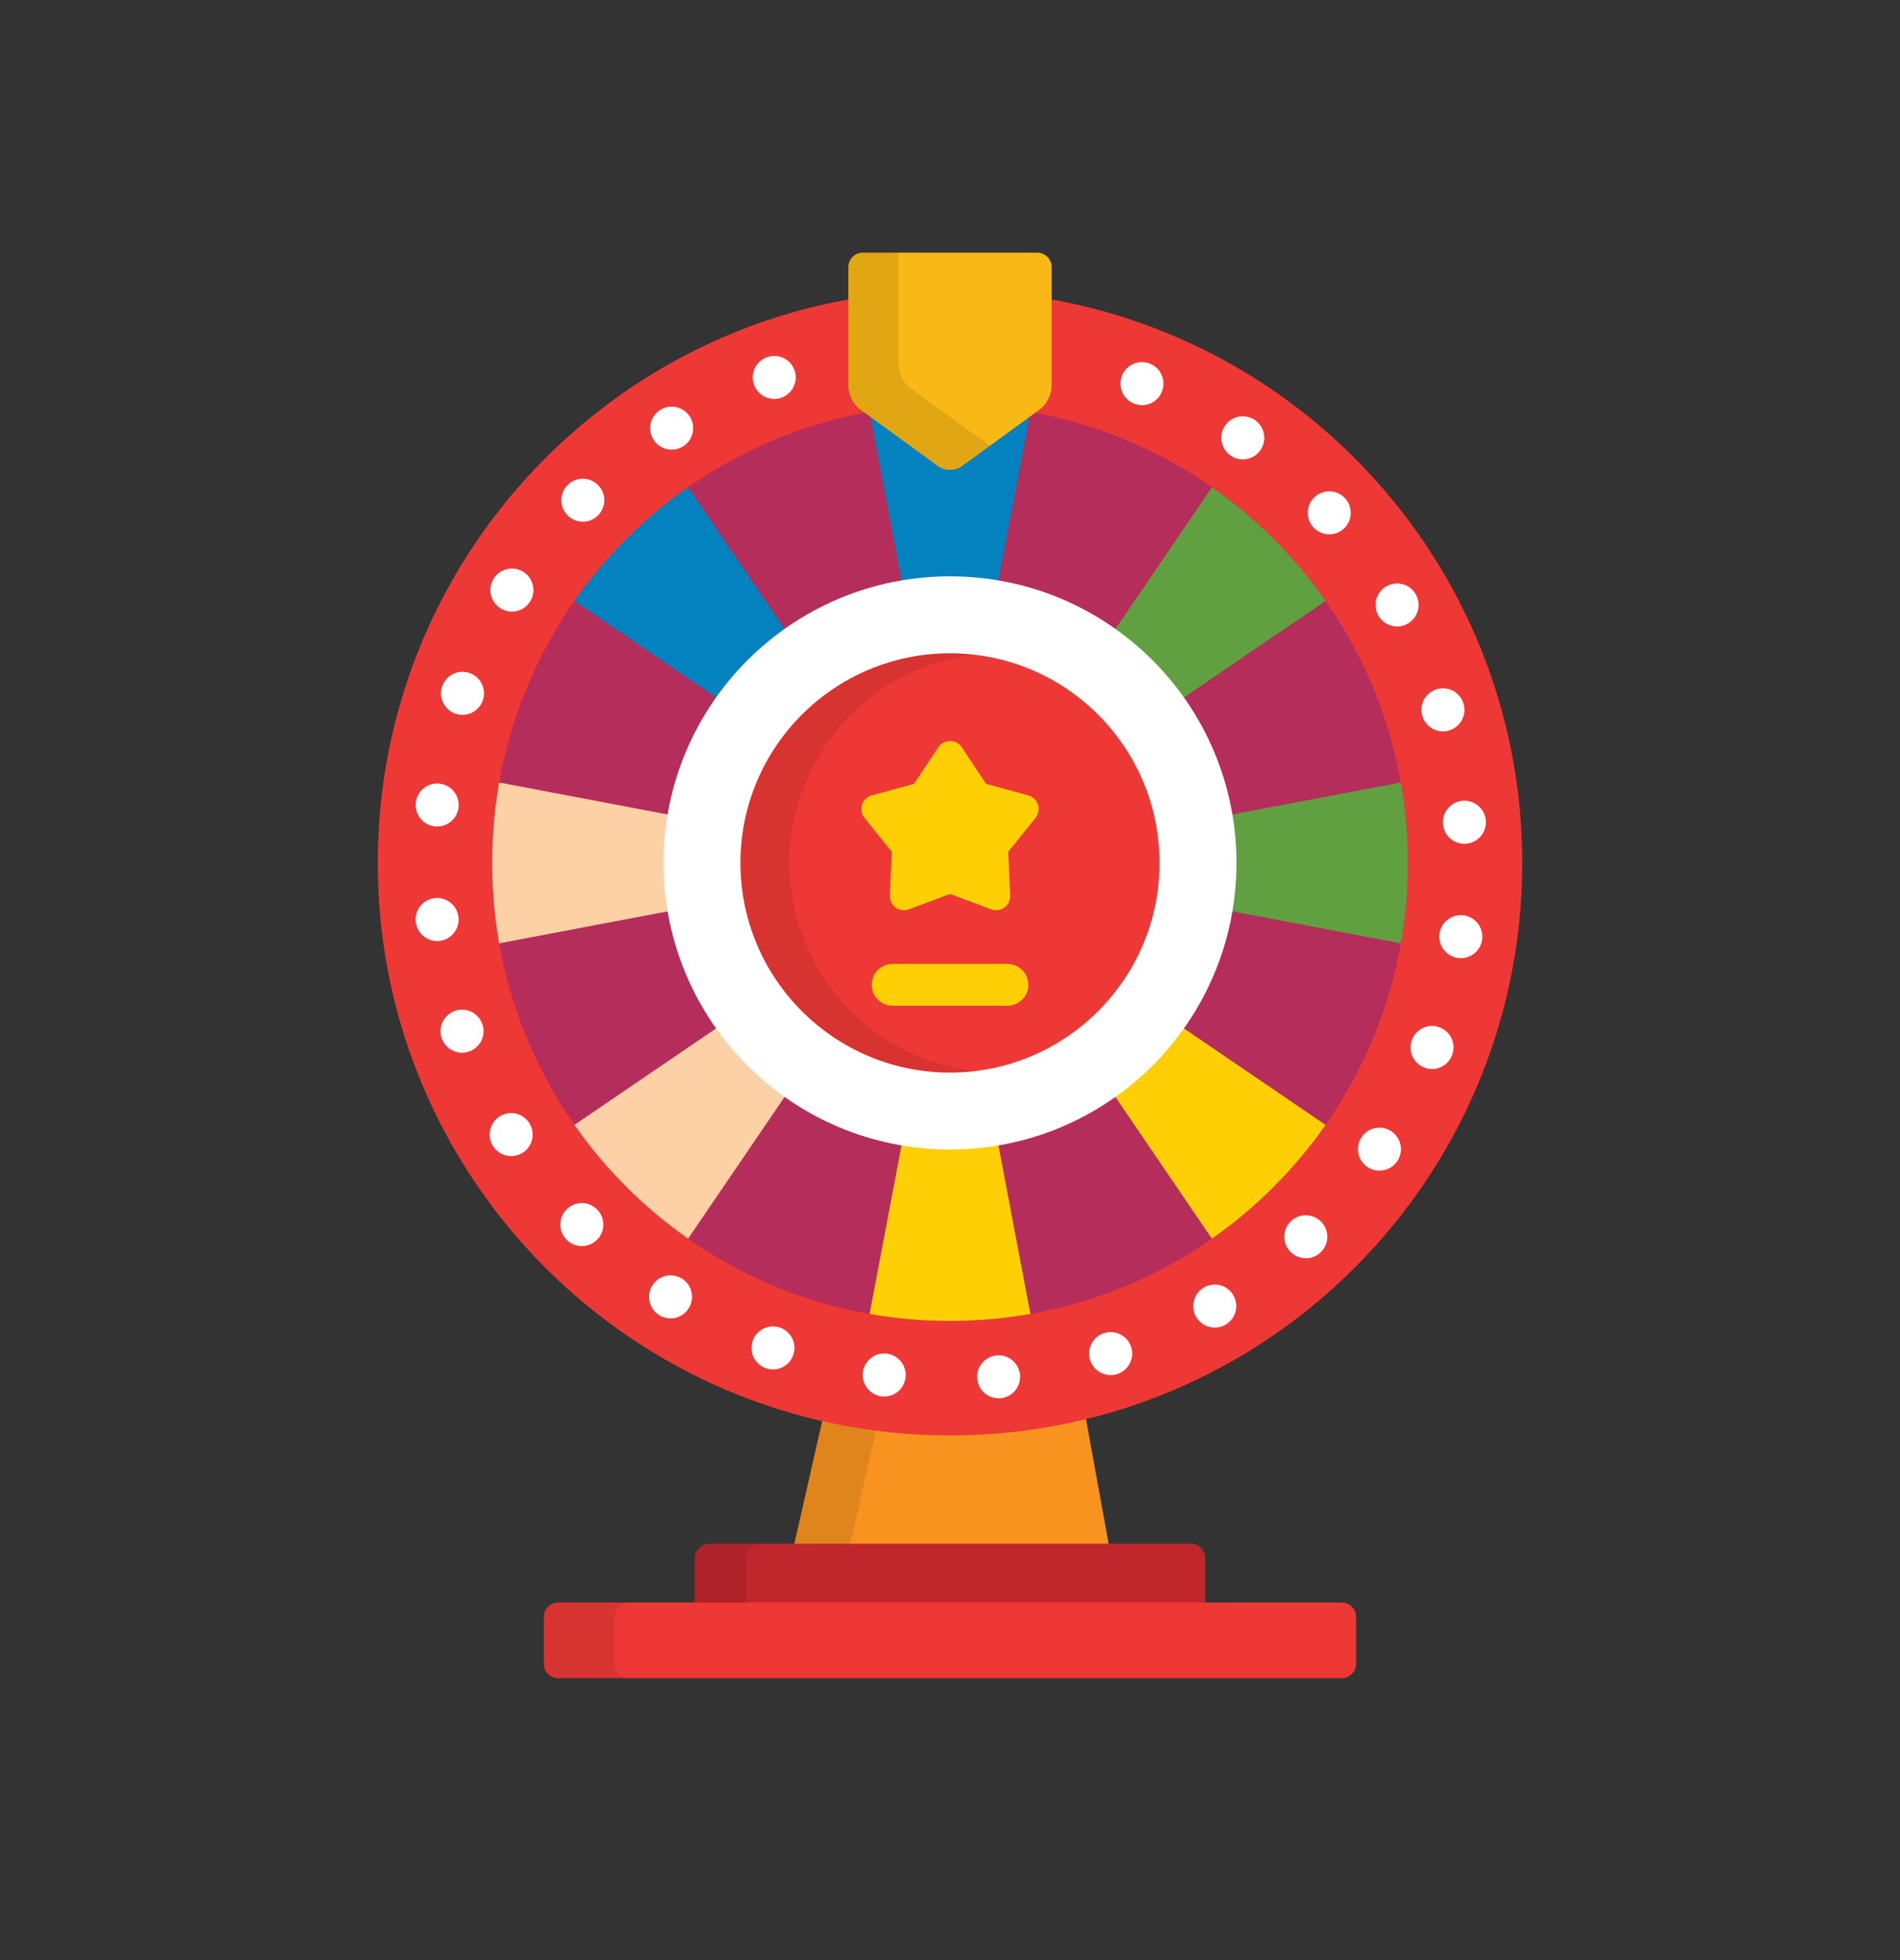
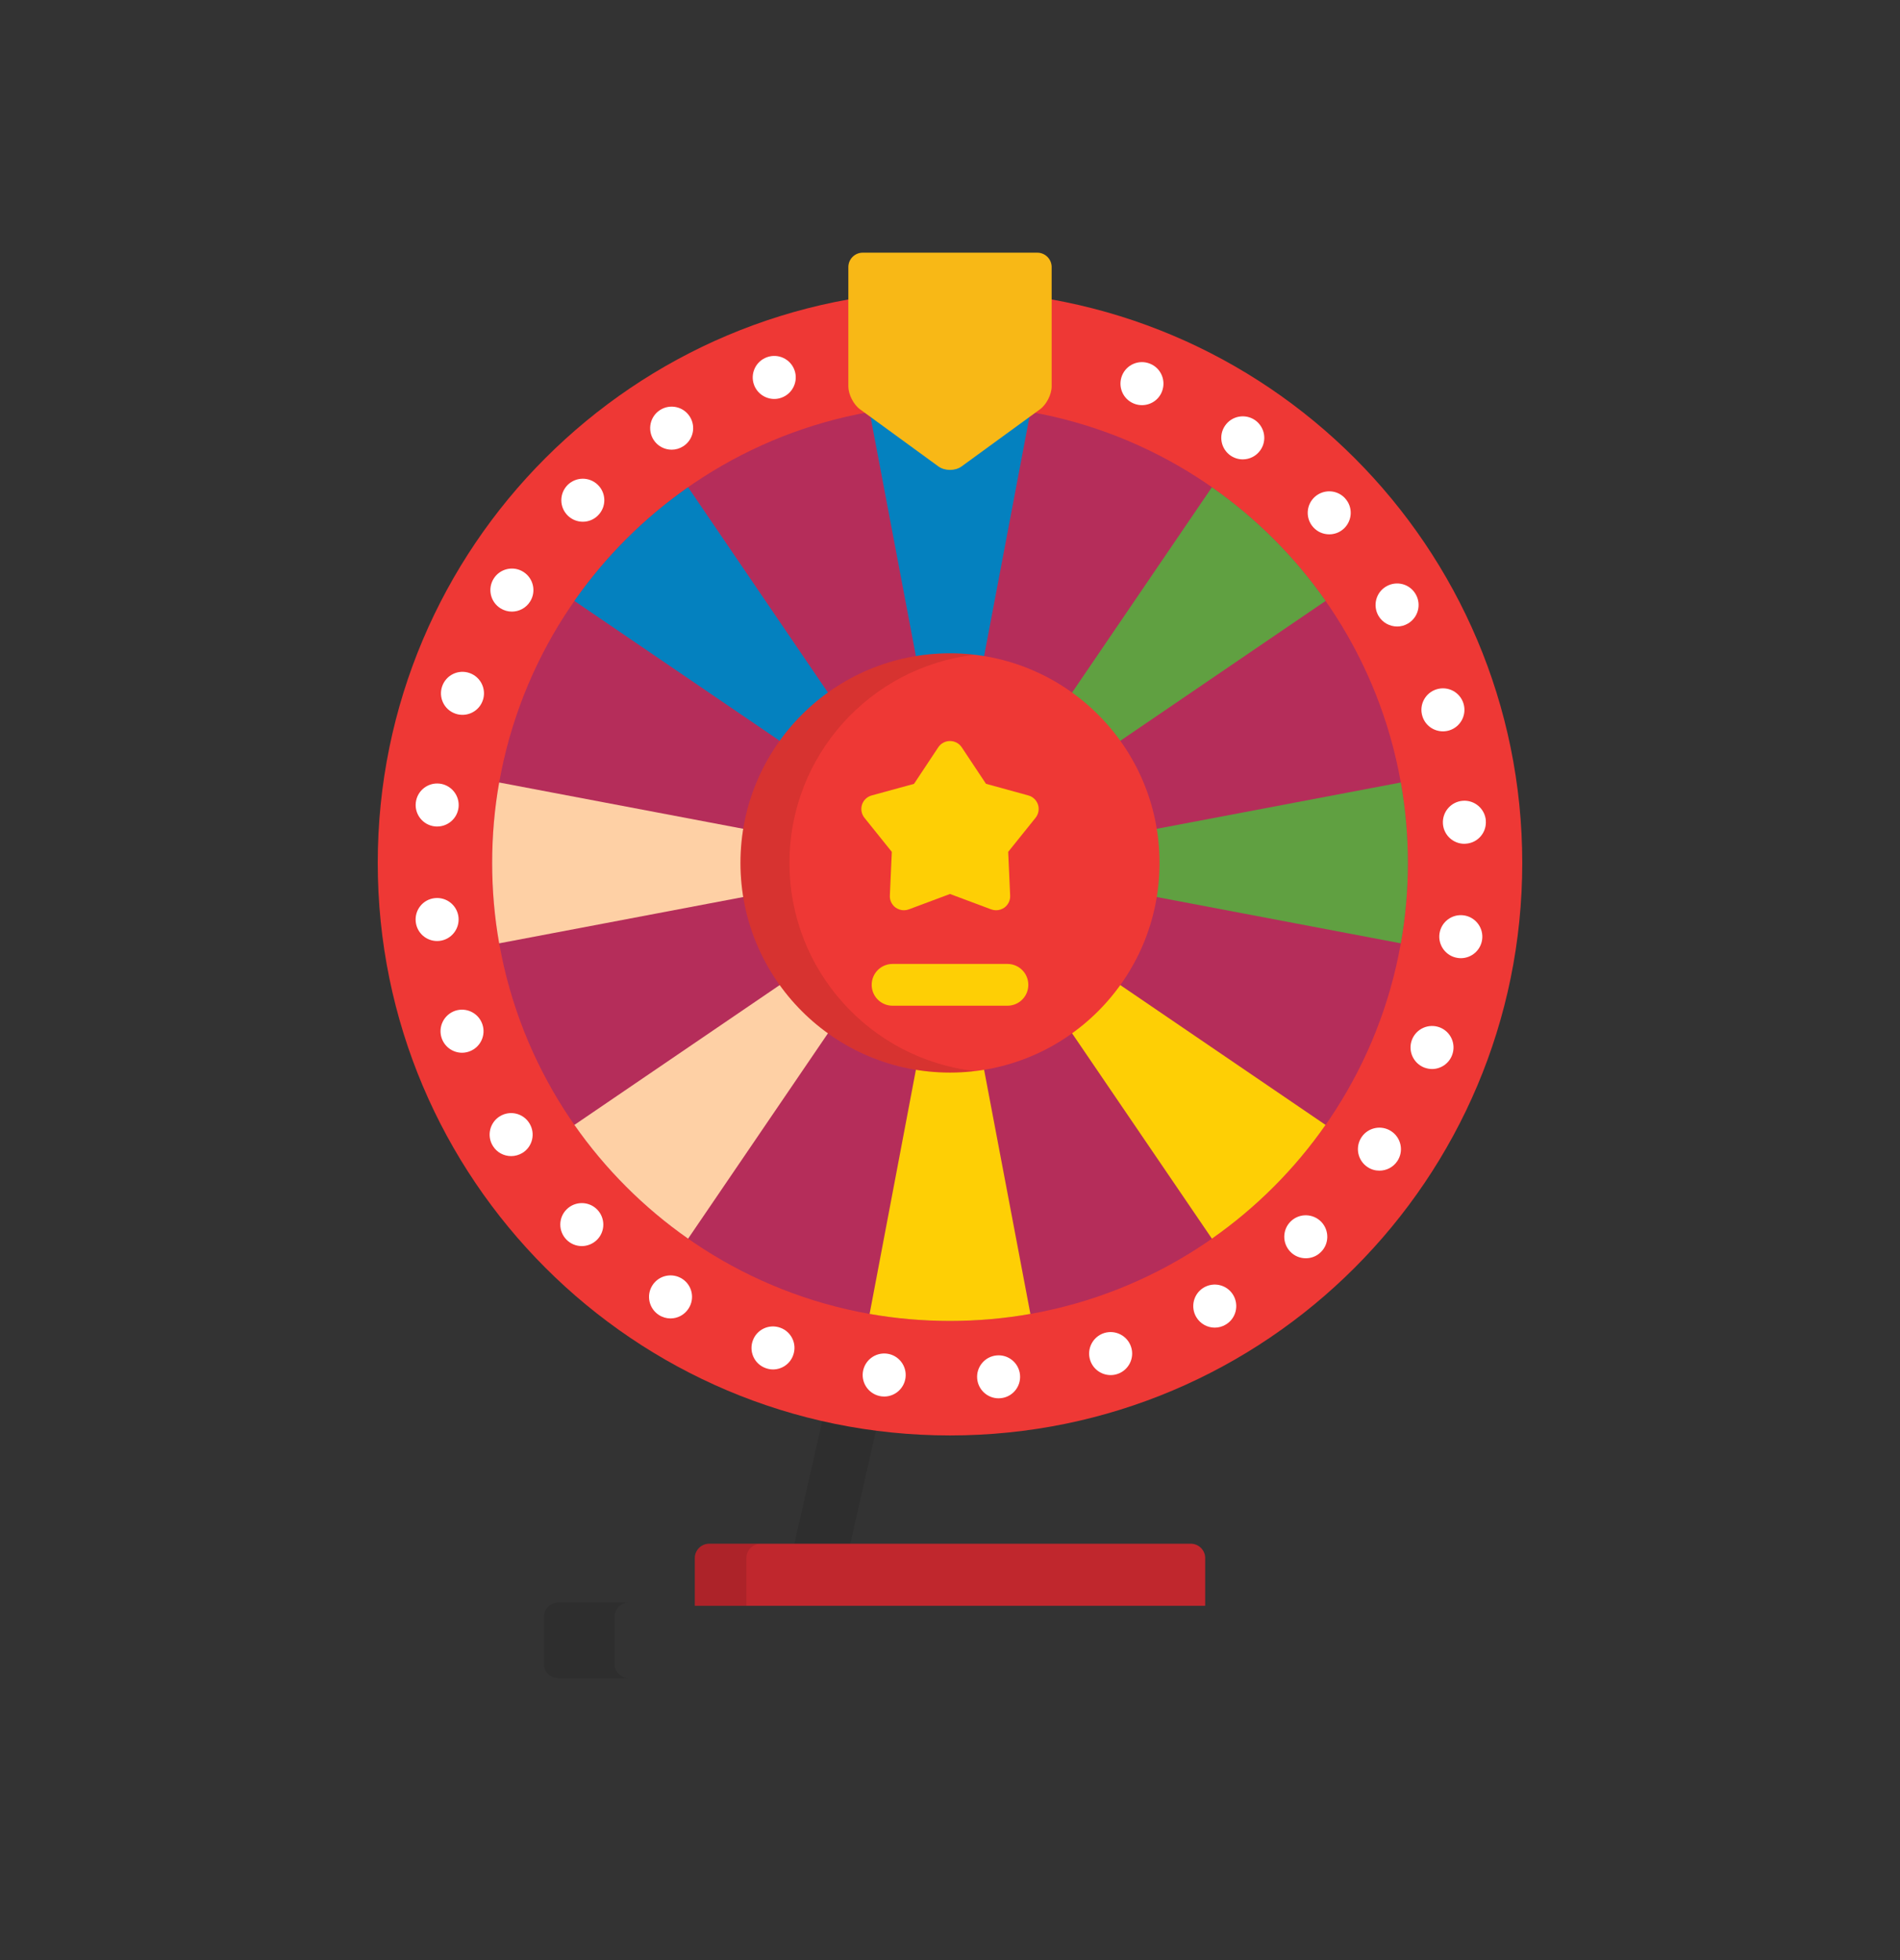
<svg xmlns="http://www.w3.org/2000/svg" width="32" height="33" viewBox="0 0 32 33" fill="none">
  <rect x="0" y="0" width="32" height="33" fill="#333333" stroke="none" />
  <g clip-path="url(#clip0_260_2044)">
-     <path d="M18.681 26.042L18.24 23.615C17.522 23.791 16.772 23.886 16 23.886C15.281 23.886 14.582 23.804 13.91 23.651L13.367 26.042H18.681Z" fill="#F7931E" />
    <path opacity="0.1" d="M14.309 26.042L14.815 23.811C14.509 23.772 14.207 23.718 13.91 23.651L13.367 26.042H14.309Z" fill="black" />
    <path d="M20.296 27.035C20.297 27.031 20.298 27.027 20.298 27.023V26.231C20.298 26.099 20.189 25.99 20.056 25.99H11.944C11.811 25.99 11.702 26.099 11.702 26.231V27.023C11.702 27.027 11.703 27.031 11.704 27.035H20.296Z" fill="#C0272D" />
    <path opacity="0.1" d="M12.573 27.035C12.572 27.031 12.571 27.027 12.571 27.023V26.231C12.571 26.099 12.68 25.99 12.813 25.99H11.944C11.811 25.99 11.702 26.099 11.702 26.231V27.023C11.702 27.027 11.703 27.031 11.704 27.035H12.573Z" fill="black" />
    <path d="M16 24.167C21.323 24.167 25.638 19.851 25.638 14.528C25.638 9.205 21.323 4.89 16 4.89C10.677 4.89 6.362 9.205 6.362 14.528C6.362 19.851 10.677 24.167 16 24.167Z" fill="#EE3835" />
    <path d="M16.458 23.214C16.439 23.015 16.586 22.838 16.785 22.82C16.984 22.801 17.16 22.947 17.179 23.146C17.198 23.345 17.052 23.522 16.853 23.54C16.841 23.541 16.83 23.542 16.818 23.542C16.634 23.542 16.476 23.401 16.458 23.214ZM14.846 23.509C14.647 23.483 14.507 23.302 14.532 23.104C14.558 22.905 14.739 22.765 14.938 22.79C15.136 22.815 15.276 22.997 15.251 23.195C15.227 23.378 15.072 23.512 14.892 23.512C14.877 23.512 14.861 23.511 14.846 23.509ZM18.361 22.901C18.299 22.711 18.403 22.507 18.593 22.444C18.783 22.383 18.988 22.486 19.05 22.677C19.112 22.866 19.008 23.071 18.818 23.133C18.781 23.145 18.743 23.151 18.706 23.151C18.553 23.151 18.411 23.054 18.361 22.901ZM12.894 23.033C12.706 22.965 12.61 22.757 12.679 22.569C12.747 22.381 12.955 22.285 13.143 22.354C13.331 22.422 13.428 22.63 13.358 22.818C13.305 22.965 13.166 23.056 13.019 23.056C12.977 23.056 12.935 23.048 12.894 23.033ZM20.148 22.175C20.046 22.004 20.101 21.781 20.273 21.678C20.445 21.576 20.667 21.631 20.77 21.803C20.872 21.975 20.817 22.198 20.645 22.3C20.587 22.335 20.523 22.352 20.459 22.352C20.336 22.352 20.216 22.289 20.148 22.175ZM11.097 22.139C10.929 22.03 10.88 21.806 10.989 21.638C11.097 21.47 11.321 21.422 11.49 21.53C11.658 21.638 11.706 21.862 11.597 22.03C11.528 22.138 11.412 22.197 11.293 22.197C11.226 22.197 11.158 22.178 11.097 22.139ZM21.73 21.072C21.592 20.927 21.597 20.698 21.742 20.56C21.887 20.422 22.116 20.428 22.255 20.573C22.392 20.718 22.387 20.947 22.242 21.084C22.172 21.152 22.082 21.184 21.992 21.184C21.897 21.184 21.801 21.147 21.73 21.072ZM9.541 20.871C9.4 20.728 9.402 20.499 9.545 20.359C9.688 20.219 9.917 20.221 10.057 20.363C10.197 20.506 10.196 20.735 10.053 20.875C9.982 20.944 9.89 20.979 9.799 20.979C9.705 20.979 9.612 20.943 9.541 20.871ZM23.031 19.648C22.865 19.537 22.82 19.312 22.931 19.146C23.042 18.98 23.267 18.935 23.433 19.046C23.6 19.157 23.645 19.382 23.534 19.548C23.464 19.653 23.349 19.709 23.232 19.709C23.163 19.709 23.093 19.69 23.031 19.648ZM8.301 19.293C8.195 19.123 8.248 18.899 8.418 18.794C8.588 18.689 8.811 18.741 8.916 18.911C9.022 19.081 8.97 19.305 8.8 19.41C8.74 19.446 8.674 19.464 8.609 19.464C8.488 19.464 8.369 19.404 8.301 19.293ZM23.989 17.974C23.802 17.902 23.709 17.692 23.78 17.506C23.852 17.319 24.061 17.226 24.248 17.297C24.435 17.369 24.528 17.578 24.456 17.765C24.401 17.909 24.264 17.998 24.118 17.998C24.075 17.998 24.031 17.989 23.989 17.974ZM7.439 17.479C7.374 17.29 7.475 17.084 7.664 17.018C7.853 16.954 8.059 17.054 8.124 17.244C8.189 17.432 8.089 17.639 7.899 17.704C7.861 17.717 7.821 17.724 7.782 17.724C7.631 17.724 7.491 17.629 7.439 17.479ZM24.552 16.128C24.354 16.1 24.216 15.916 24.244 15.718C24.273 15.52 24.456 15.383 24.654 15.411C24.852 15.439 24.99 15.623 24.962 15.821C24.936 16.002 24.781 16.132 24.603 16.132C24.586 16.132 24.569 16.13 24.552 16.128ZM7.002 15.52C6.98 15.321 7.123 15.142 7.322 15.121C7.521 15.099 7.7 15.242 7.722 15.441C7.743 15.64 7.6 15.819 7.401 15.841C7.388 15.842 7.375 15.843 7.361 15.843C7.179 15.843 7.022 15.706 7.002 15.52ZM24.302 13.872C24.287 13.672 24.436 13.498 24.635 13.482C24.835 13.466 25.009 13.616 25.025 13.815C25.025 13.815 25.025 13.815 25.024 13.815C25.04 14.014 24.892 14.189 24.692 14.204C24.683 14.205 24.673 14.206 24.663 14.206C24.476 14.206 24.317 14.062 24.302 13.872ZM7.322 13.913C7.124 13.891 6.98 13.711 7.003 13.513C7.025 13.314 7.204 13.171 7.403 13.193C7.601 13.215 7.745 13.395 7.723 13.593C7.702 13.779 7.545 13.915 7.363 13.915C7.35 13.915 7.336 13.915 7.322 13.913ZM23.956 12.058C23.896 11.867 24.004 11.664 24.195 11.605C24.386 11.546 24.589 11.652 24.648 11.844C24.707 12.035 24.6 12.238 24.409 12.297C24.373 12.308 24.337 12.313 24.302 12.313C24.147 12.313 24.004 12.214 23.956 12.058ZM7.67 12.015C7.481 11.95 7.381 11.743 7.447 11.554C7.513 11.365 7.719 11.265 7.908 11.331C8.097 11.397 8.197 11.603 8.131 11.793V11.792C8.079 11.942 7.939 12.035 7.789 12.035C7.75 12.035 7.71 12.029 7.67 12.015ZM23.216 10.367C23.116 10.193 23.175 9.971 23.349 9.872C23.522 9.772 23.743 9.83 23.843 10.004C23.944 10.177 23.884 10.399 23.711 10.499C23.654 10.532 23.592 10.548 23.53 10.548C23.405 10.547 23.283 10.482 23.216 10.367ZM8.43 10.242C8.26 10.136 8.208 9.913 8.314 9.743C8.42 9.573 8.644 9.521 8.813 9.627C8.983 9.733 9.035 9.957 8.929 10.126C8.86 10.237 8.742 10.297 8.621 10.297C8.556 10.297 8.489 10.279 8.43 10.242ZM22.121 8.88C21.985 8.733 21.994 8.504 22.141 8.368C22.288 8.233 22.517 8.241 22.653 8.388C22.653 8.388 22.653 8.388 22.653 8.389C22.789 8.535 22.779 8.764 22.633 8.9C22.563 8.965 22.475 8.996 22.387 8.996C22.289 8.996 22.192 8.957 22.121 8.88ZM9.562 8.68C9.419 8.539 9.418 8.31 9.558 8.167C9.699 8.025 9.928 8.024 10.07 8.164C10.213 8.305 10.214 8.534 10.073 8.676C10.003 8.748 9.909 8.784 9.816 8.784C9.724 8.784 9.632 8.749 9.562 8.68ZM20.725 7.67C20.561 7.556 20.519 7.33 20.633 7.166C20.746 7.001 20.972 6.96 21.137 7.073C21.301 7.187 21.343 7.413 21.229 7.577C21.159 7.679 21.046 7.734 20.93 7.734C20.86 7.734 20.788 7.713 20.725 7.67ZM11.007 7.404C10.9 7.235 10.948 7.011 11.117 6.903C11.285 6.796 11.509 6.844 11.617 7.013C11.725 7.181 11.676 7.405 11.508 7.513C11.447 7.552 11.38 7.571 11.312 7.571C11.193 7.571 11.076 7.512 11.007 7.404ZM19.098 6.795C18.912 6.721 18.823 6.51 18.897 6.324C18.971 6.138 19.182 6.048 19.368 6.123C19.554 6.197 19.643 6.408 19.569 6.594C19.513 6.736 19.377 6.821 19.233 6.821C19.188 6.821 19.142 6.813 19.098 6.795ZM12.699 6.478C12.631 6.289 12.729 6.082 12.917 6.014C13.105 5.946 13.313 6.043 13.381 6.232C13.448 6.419 13.351 6.627 13.163 6.695C13.122 6.71 13.081 6.717 13.04 6.717C12.892 6.717 12.753 6.625 12.699 6.478Z" fill="white" />
    <path d="M16 22.24C20.259 22.24 23.711 18.787 23.711 14.528C23.711 10.269 20.259 6.817 16 6.817C11.741 6.817 8.289 10.269 8.289 14.528C8.289 18.787 11.741 22.24 16 22.24Z" fill="#B52D5A" />
    <path d="M16 15.983C16.804 15.983 17.455 15.332 17.455 14.528C17.455 13.725 16.804 13.073 16 13.073C15.196 13.073 14.545 13.725 14.545 14.528C14.545 15.332 15.196 15.983 16 15.983Z" fill="white" />
    <path d="M16 16.335C15.004 16.335 14.194 15.524 14.194 14.528C14.194 13.532 15.004 12.722 16 12.722C16.996 12.722 17.807 13.532 17.807 14.528C17.807 15.524 16.996 16.335 16 16.335ZM16 13.425C15.392 13.425 14.897 13.92 14.897 14.528C14.897 15.136 15.392 15.632 16 15.632C16.608 15.632 17.103 15.136 17.103 14.528C17.103 13.92 16.608 13.425 16 13.425Z" fill="black" />
    <path d="M14.646 6.935L16 14.074L17.354 6.935C16.915 6.858 16.462 6.817 16 6.817C15.538 6.817 15.085 6.858 14.646 6.935Z" fill="#0481BF" />
    <path d="M20.411 8.203L16.321 14.207L22.326 10.117C21.805 9.372 21.156 8.723 20.411 8.203Z" fill="#60A041" />
    <path d="M23.593 15.882C23.671 15.443 23.712 14.99 23.712 14.528C23.712 14.066 23.671 13.614 23.593 13.174L16.454 14.528L23.593 15.882Z" fill="#60A041" />
-     <path d="M22.325 18.939L16.321 14.85L20.411 20.854C21.156 20.333 21.805 19.684 22.325 18.939Z" fill="#FECF05" />
+     <path d="M22.325 18.939L16.321 14.85L20.411 20.854C21.156 20.333 21.805 19.684 22.325 18.939" fill="#FECF05" />
    <path d="M16 22.239C16.462 22.239 16.914 22.199 17.354 22.121L16 14.983L14.646 22.121C15.085 22.199 15.538 22.239 16 22.239Z" fill="#FECF05" />
    <path d="M11.589 20.854L15.679 14.85L9.674 18.939C10.195 19.684 10.844 20.333 11.589 20.854Z" fill="#FED0A5" />
    <path d="M8.407 13.174C8.329 13.614 8.289 14.066 8.289 14.528C8.289 14.99 8.329 15.443 8.407 15.882L15.546 14.528L8.407 13.174Z" fill="#FED0A5" />
    <path d="M9.674 10.117L15.679 14.207L11.589 8.203C10.844 8.723 10.195 9.372 9.674 10.117Z" fill="#0481BF" />
-     <path d="M16 19.353C18.665 19.353 20.825 17.193 20.825 14.528C20.825 11.864 18.665 9.703 16 9.703C13.335 9.703 11.175 11.864 11.175 14.528C11.175 17.193 13.335 19.353 16 19.353Z" fill="white" />
    <path d="M16 18.058C17.949 18.058 19.529 16.477 19.529 14.528C19.529 12.579 17.949 10.999 16 10.999C14.051 10.999 12.471 12.579 12.471 14.528C12.471 16.477 14.051 18.058 16 18.058Z" fill="#EE3835" />
    <path opacity="0.1" d="M13.296 14.528C13.296 12.719 14.658 11.228 16.413 11.024C16.277 11.008 16.14 10.999 16 10.999C14.051 10.999 12.471 12.579 12.471 14.528C12.471 16.477 14.051 18.057 16 18.057C16.14 18.057 16.277 18.048 16.413 18.032C14.658 17.828 13.296 16.337 13.296 14.528Z" fill="black" />
    <path d="M16.776 15.325C16.748 15.325 16.72 15.32 16.693 15.31L16 15.051L15.307 15.31C15.28 15.32 15.252 15.325 15.224 15.325C15.174 15.325 15.125 15.309 15.084 15.28C15.02 15.233 14.983 15.158 14.987 15.079L15.02 14.342L14.558 13.767C14.509 13.705 14.494 13.622 14.518 13.547C14.543 13.471 14.604 13.413 14.681 13.392L15.394 13.197L15.802 12.582C15.846 12.515 15.92 12.476 16 12.476C16.079 12.476 16.154 12.515 16.198 12.582L16.606 13.196L17.319 13.392C17.396 13.413 17.457 13.471 17.482 13.547C17.506 13.622 17.491 13.705 17.442 13.767L16.98 14.342L17.013 15.079C17.017 15.158 16.98 15.233 16.916 15.28C16.875 15.309 16.826 15.325 16.776 15.325Z" fill="#FECF05" />
    <path d="M16.968 16.932H15.032C14.838 16.932 14.681 16.775 14.681 16.581C14.681 16.386 14.838 16.229 15.032 16.229H16.968C17.162 16.229 17.319 16.386 17.319 16.581C17.319 16.775 17.162 16.932 16.968 16.932Z" fill="#FECF05" />
    <path d="M17.712 6.507C17.712 6.64 17.624 6.812 17.517 6.89L16.195 7.853C16.088 7.931 15.912 7.931 15.805 7.853L14.483 6.89C14.376 6.812 14.288 6.64 14.288 6.507V4.496C14.288 4.363 14.397 4.254 14.529 4.254H17.471C17.603 4.254 17.712 4.363 17.712 4.496V6.507Z" fill="#F8B816" />
-     <path opacity="0.1" d="M16.648 7.491L15.326 6.528C15.219 6.45 15.131 6.278 15.131 6.145V4.254H14.529C14.397 4.254 14.288 4.363 14.288 4.496V6.507C14.288 6.64 14.376 6.812 14.483 6.89L15.805 7.853C15.912 7.931 16.088 7.931 16.195 7.853L16.672 7.506C16.664 7.501 16.655 7.497 16.648 7.491Z" fill="black" />
-     <path d="M22.84 28.013C22.84 28.145 22.731 28.254 22.598 28.254H9.402C9.269 28.254 9.16 28.145 9.16 28.013V27.221C9.16 27.089 9.269 26.98 9.402 26.98H22.598C22.731 26.98 22.84 27.089 22.84 27.221L22.84 28.013Z" fill="#EE3835" />
    <path opacity="0.1" d="M10.35 28.013V27.221C10.35 27.089 10.459 26.98 10.592 26.98H9.402C9.269 26.98 9.16 27.089 9.16 27.221V28.013C9.16 28.145 9.269 28.254 9.402 28.254H10.592C10.459 28.254 10.35 28.145 10.35 28.013Z" fill="black" />
  </g>
  <defs>
    <clipPath id="clip0_260_2044">
      <rect width="24" height="24" fill="white" transform="translate(4 4.254)" />
    </clipPath>
  </defs>
</svg>